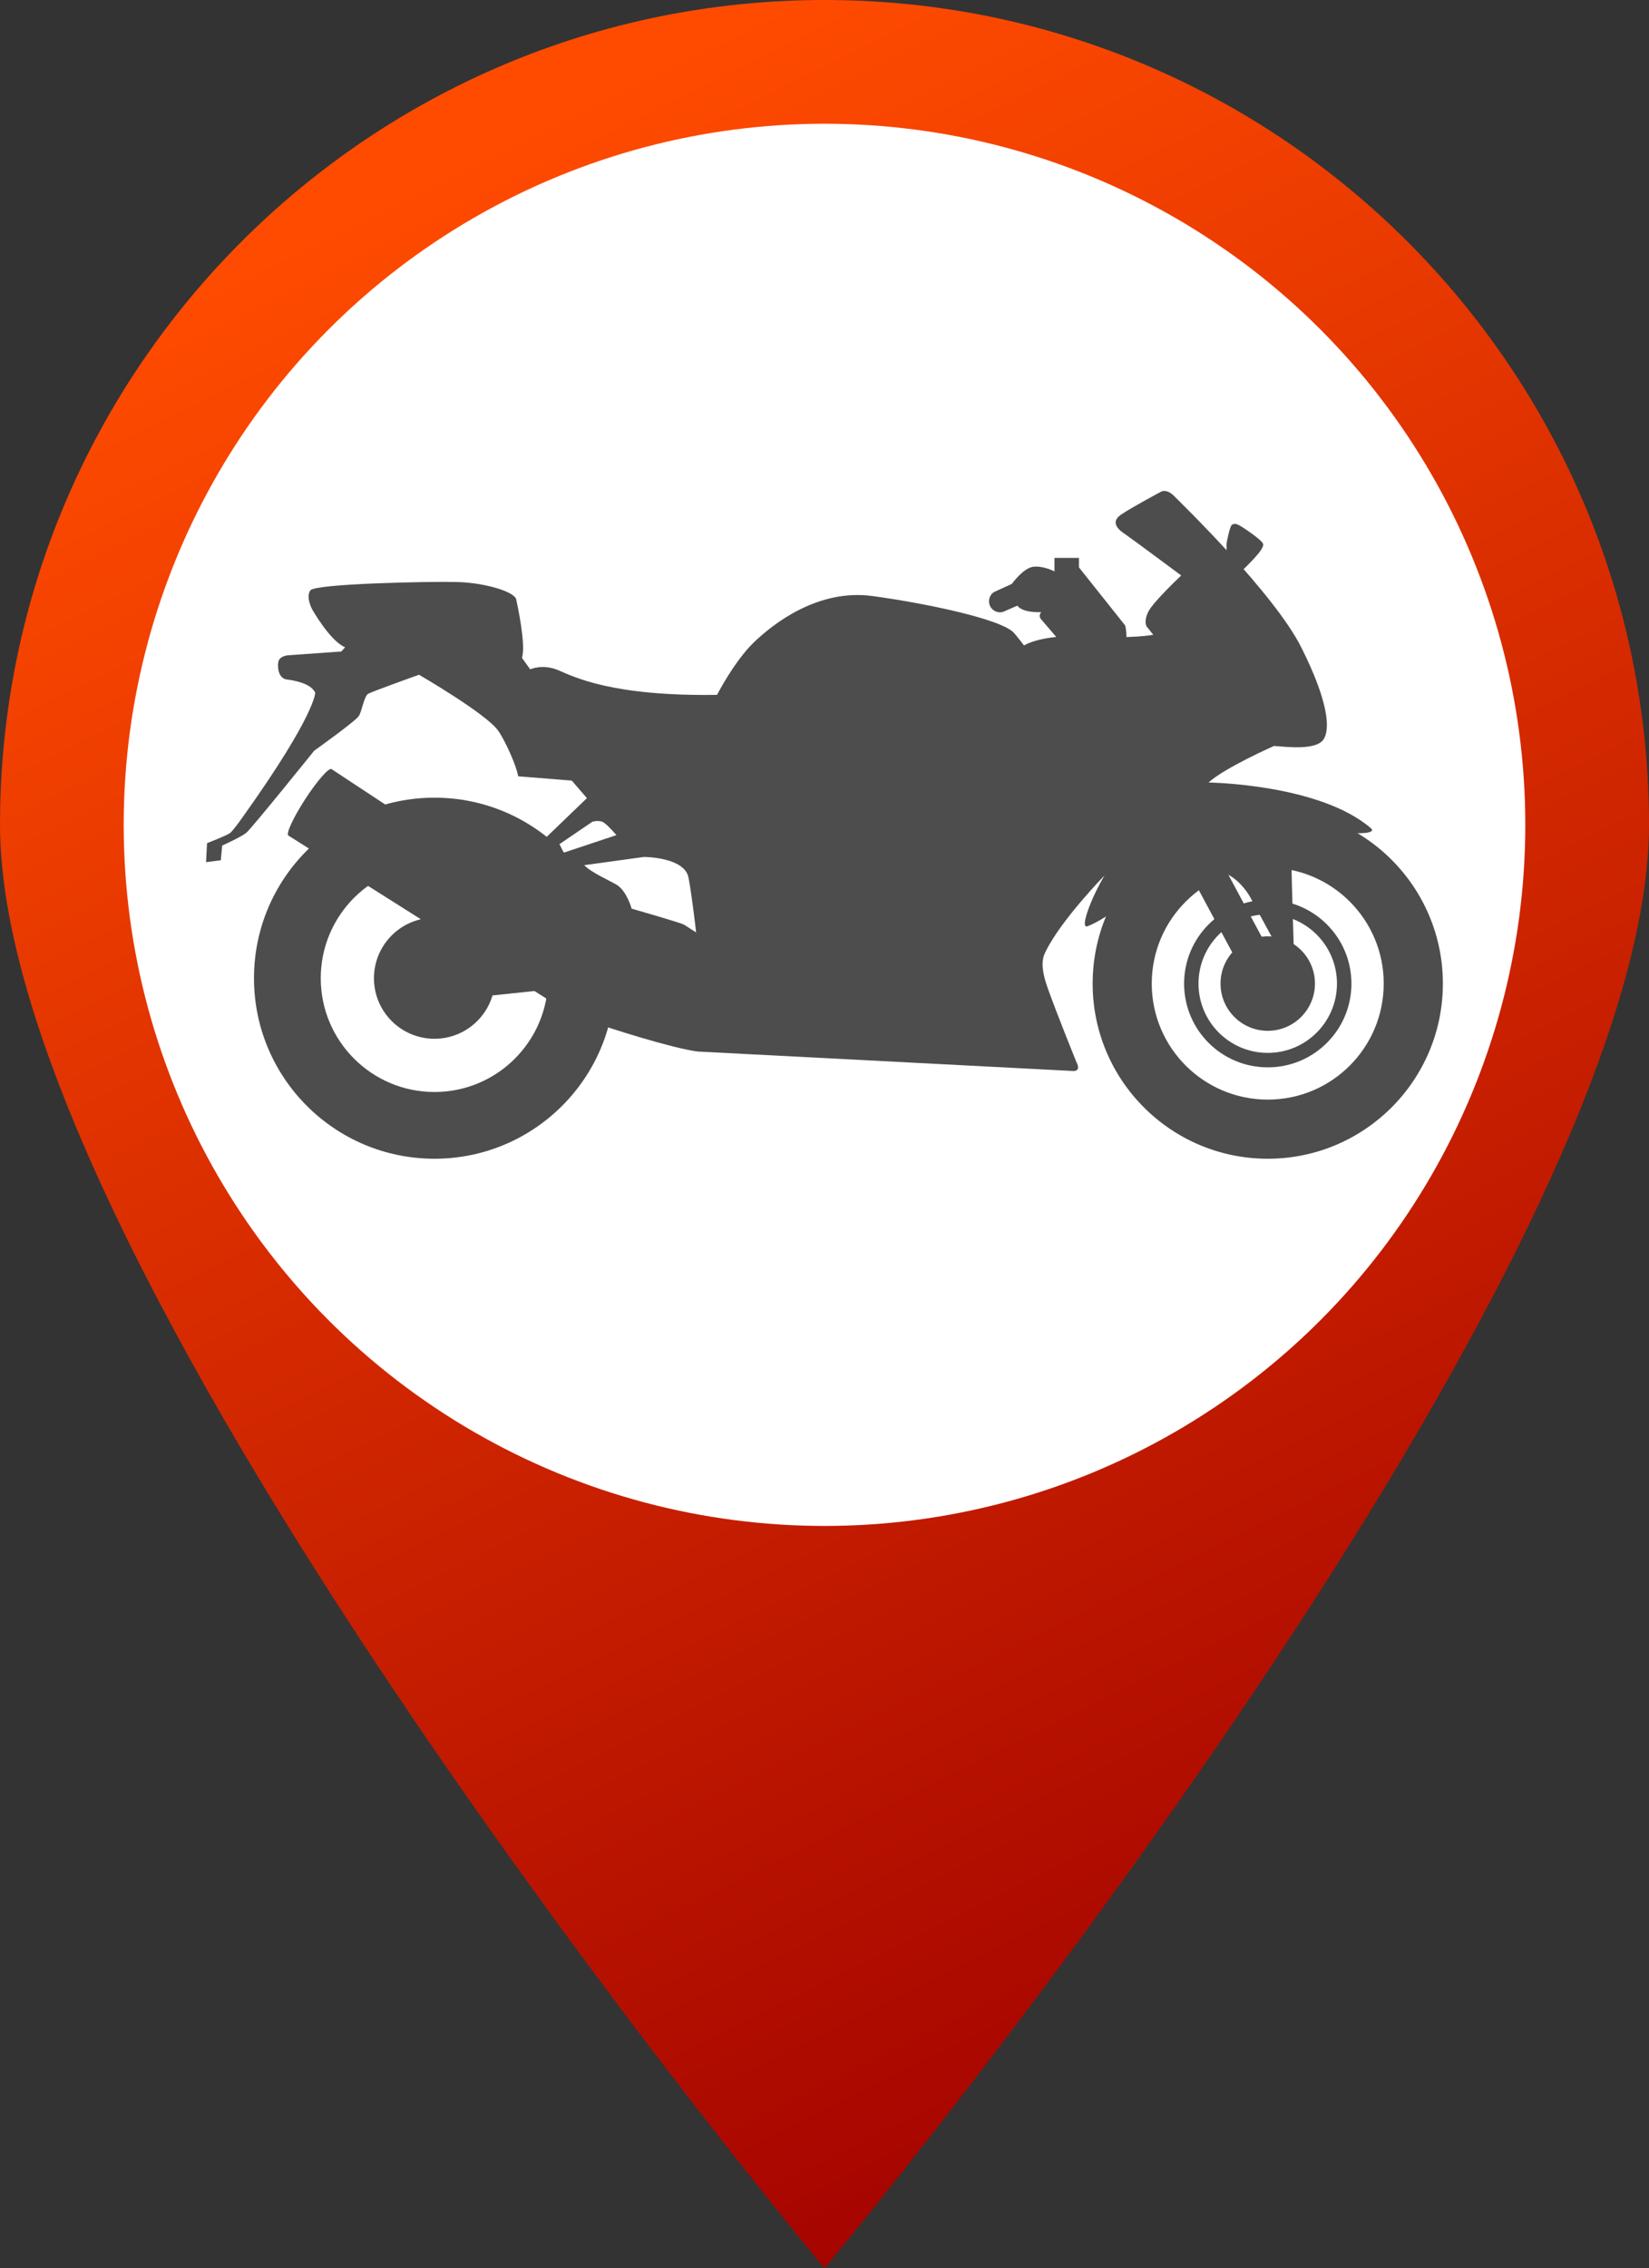
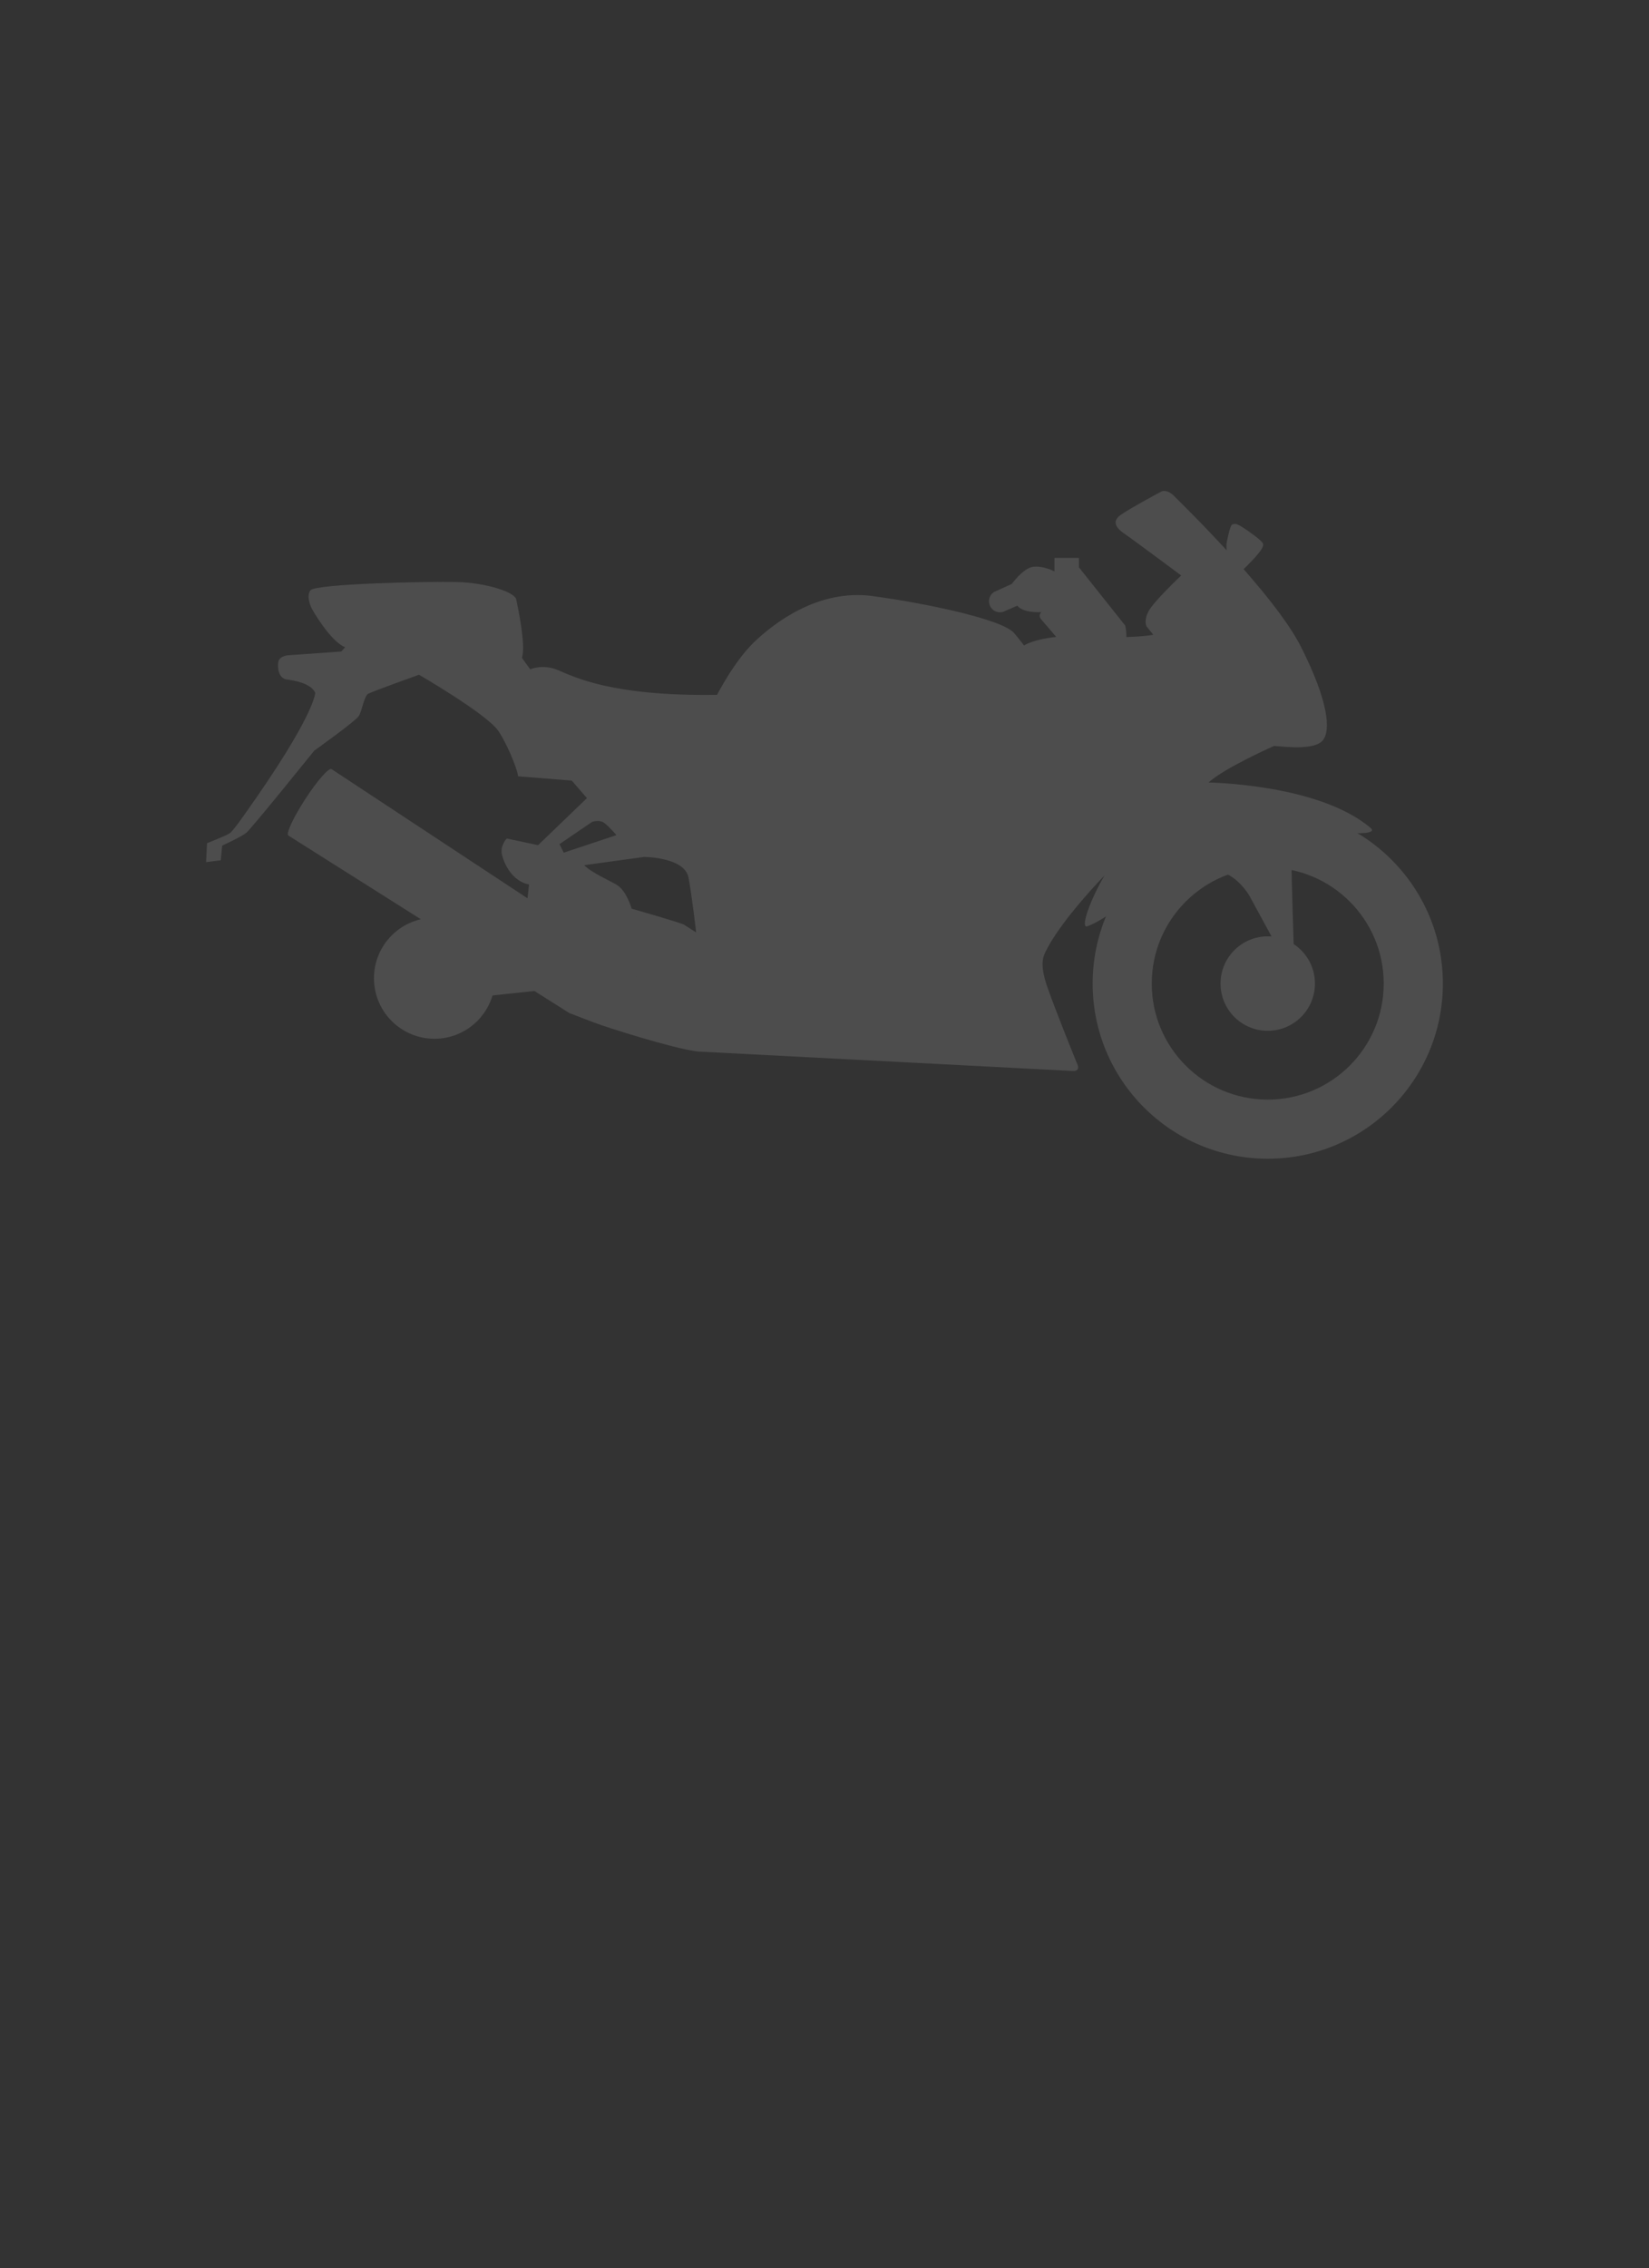
<svg xmlns="http://www.w3.org/2000/svg" version="1.1" x="0px" y="0px" width="32.728px" height="45px" viewBox="0 0 32.728 45" style="enable-background:new 0 0 32.728 45;" xml:space="preserve">
  <rect x="0" y="0" width="32.728" height="45" fill="#333333" stroke="none" />
  <g id="moto-rouge">
    <g>
      <g>
        <linearGradient id="SVGID_1_" gradientUnits="userSpaceOnUse" x1="9.807" y1="2.791" x2="28.972" y2="41.422">
          <stop offset="0" style="stop-color:#FF4B00" />
          <stop offset="1" style="stop-color:#A00000" />
        </linearGradient>
-         <path style="fill:url(#SVGID_1_);" d="M32.728,16.364C32.728,25.4,16.364,45,16.364,45S0,25.4,0,16.364C0,7.327,7.327,0,16.364,0     C25.4,0,32.728,7.327,32.728,16.364z" />
-         <circle style="fill:#FFFFFF;" cx="16.364" cy="16.364" r="13.909" />
      </g>
      <g>
        <path style="fill:#4D4D4D;" d="M13.847,20.861c0,0,7.266,0.376,7.444,0.386c0.18,0.01,0.076-0.169,0.076-0.169     s-0.405-0.998-0.574-1.478c-0.17-0.481-0.086-0.632-0.029-0.744c0.312-0.622,1.158-1.488,1.158-1.488     c-0.264,0.442-0.499,1.064-0.339,1.008c0.16-0.057,0.519-0.264,0.679-0.452c0.817-0.964,1.516-1.196,1.516-1.196l-0.047,0.254     c0,0,0.366,0.227,0.639,0.368c0.273,0.141,0.434,0.433,0.434,0.433l0.716,1.318c0.132-0.075,0.16-0.216,0.16-0.216     s-0.048-1.525-0.048-1.732s-0.084-0.254-0.197-0.386c-0.113-0.132-0.273-0.32,0-0.358c0.467-0.065,1.026,0.056,1.3,0.104     c0.187,0.032,0.603,0.028,0.47-0.085c-1.021-0.876-3.219-0.904-3.219-0.904c0.319-0.292,1.299-0.725,1.299-0.725     c0.254,0.019,0.809,0.085,0.97-0.113c0.159-0.198,0.113-0.763-0.425-1.836c-0.535-1.073-2.391-2.871-2.531-3.013     c-0.141-0.141-0.246-0.087-0.246-0.087s-0.556,0.294-0.801,0.458c-0.245,0.164-0.017,0.327,0.082,0.392     c0.098,0.065,1.11,0.817,1.11,0.817s-0.556,0.522-0.653,0.718c-0.098,0.196-0.033,0.294-0.033,0.294l0.131,0.164     c0,0-0.392,0.082-1.307,0.032c-0.914-0.049-1.258,0.18-1.258,0.18s-0.098-0.13-0.196-0.245c-0.232-0.272-1.731-0.588-2.81-0.735     c-1.077-0.147-1.96,0.539-2.352,0.915c-0.392,0.376-0.735,1.045-0.735,1.045c-2.091,0.032-2.842-0.359-3.153-0.49     c-0.311-0.13-0.555-0.016-0.555-0.016l-0.164-0.229c0.082-0.245-0.082-1.013-0.114-1.16c-0.032-0.147-0.604-0.327-1.16-0.343     s-2.826,0.033-2.924,0.164s0.033,0.375,0.033,0.375s0.355,0.632,0.656,0.755l-0.076,0.084L5.719,13c0,0-0.179,0.009-0.197,0.141     c-0.019,0.132,0.019,0.32,0.169,0.339c0.15,0.019,0.48,0.076,0.565,0.263c0,0,0.009,0.434-1.413,2.43     c0,0-0.216,0.311-0.282,0.357c-0.065,0.047-0.452,0.198-0.452,0.198l-0.019,0.376l0.292-0.037l0.028-0.292     c0,0,0.376-0.169,0.479-0.254c0.104-0.085,1.347-1.628,1.347-1.628s0.819-0.584,0.885-0.688c0.066-0.103,0.104-0.396,0.188-0.442     c0.084-0.047,1.007-0.377,1.007-0.377s1.338,0.775,1.572,1.111c0.151,0.216,0.368,0.715,0.396,0.904l1.064,0.085l0.301,0.348     l-0.97,0.933l-0.621-0.132c0,0-0.141,0.141-0.094,0.329c0.047,0.188,0.207,0.518,0.536,0.584l-0.031,0.273l-3.889-2.563     c-0.052-0.034-0.287,0.233-0.523,0.597c-0.236,0.364-0.386,0.687-0.334,0.721l5.578,3.523c0,0,0.312,0.119,0.497,0.19     C12.039,20.381,13.347,20.799,13.847,20.861z M11.189,16.916l-0.085-0.169l0.65-0.443c0,0,0.141-0.047,0.235,0.019     s0.245,0.245,0.245,0.245L11.189,16.916z M13.581,18.347c-0.056-0.038-1.045-0.32-1.045-0.32s-0.093-0.345-0.292-0.471     c-0.104-0.066-0.517-0.248-0.649-0.392l1.186-0.163c0,0,0.81,0,0.885,0.414c0.076,0.414,0.15,1.083,0.15,1.083     S13.637,18.385,13.581,18.347z" />
        <path style="fill:#4D4D4D;" d="M12.492,18.768c0.039-0.004,0.072,0.024,0.076,0.062l0.058,0.547     c0.003,0.039-0.024,0.073-0.063,0.077l-4.627,0.488c-0.038,0.004-0.072-0.024-0.077-0.062l-0.056-0.548     c-0.004-0.038,0.024-0.072,0.062-0.076L12.492,18.768z" />
-         <path style="fill:#4D4D4D;" d="M12.205,19.407c0,1.978-1.604,3.581-3.582,3.581c-1.979,0-3.582-1.603-3.582-3.581     c0-1.979,1.604-3.582,3.582-3.582C10.601,15.825,12.205,17.429,12.205,19.407z M8.623,17.15c-1.247,0-2.257,1.011-2.257,2.257     c0,1.246,1.011,2.257,2.257,2.257c1.246,0,2.256-1.011,2.256-2.257C10.879,18.161,9.869,17.15,8.623,17.15z" />
        <circle style="fill:#4D4D4D;" cx="8.623" cy="19.407" r="1.201" />
        <path style="fill:#4D4D4D;" d="M28.637,19.513c0,1.919-1.557,3.475-3.475,3.475c-1.92,0-3.476-1.556-3.476-3.475     c0-1.918,1.556-3.475,3.476-3.475C27.08,16.039,28.637,17.595,28.637,19.513z M25.162,17.212c-1.271,0-2.303,1.03-2.303,2.301     c0,1.271,1.031,2.302,2.303,2.302c1.271,0,2.301-1.031,2.301-2.302C27.463,18.243,26.433,17.212,25.162,17.212z" />
        <circle style="fill:#4D4D4D;" cx="25.161" cy="19.513" r="0.937" />
-         <path style="fill:#4D4D4D;" d="M26.535,19.513c0,0.76-0.615,1.375-1.373,1.375c-0.76,0-1.375-0.615-1.375-1.375     c0-0.758,0.615-1.374,1.375-1.374C25.92,18.139,26.535,18.755,26.535,19.513z M25.162,17.853c-0.918,0-1.661,0.744-1.661,1.661     c0,0.918,0.743,1.661,1.661,1.661c0.916,0,1.66-0.743,1.66-1.661C26.822,18.597,26.078,17.853,25.162,17.853z" />
-         <path style="fill:#4D4D4D;" d="M25.223,19.954c-0.117,0-0.232-0.063-0.291-0.175l-2.074-3.86     c-0.086-0.161-0.025-0.361,0.135-0.447c0.161-0.087,0.361-0.026,0.448,0.134l2.073,3.86c0.086,0.161,0.026,0.362-0.135,0.448     C25.329,19.941,25.275,19.954,25.223,19.954z" />
        <path style="fill:#4D4D4D;" d="M24.343,11.486v-0.7c0,0,0.063-0.366,0.116-0.382c0.053-0.016,0.074-0.016,0.143,0.021     c0.07,0.037,0.451,0.292,0.467,0.366c0.016,0.074-0.09,0.228-0.6,0.705L24.343,11.486z" />
        <path style="fill:#4D4D4D;" d="M19.955,12.118c-0.031,0.019-0.068,0.029-0.108,0.029c-0.12,0-0.218-0.098-0.218-0.218     c0-0.077,0.039-0.145,0.1-0.184l0.353-0.161c0,0,0.226-0.316,0.426-0.34s0.42,0.092,0.42,0.092v-0.268h0.486v0.188l0.919,1.155     c0,0,0.036,0.14,0.018,0.311l-1.283,0.036l-0.396-0.462c0,0-0.079-0.067-0.006-0.152c0,0-0.358,0.024-0.475-0.128L19.955,12.118z     " />
      </g>
    </g>
  </g>
  <g id="Layer_1">
</g>
</svg>